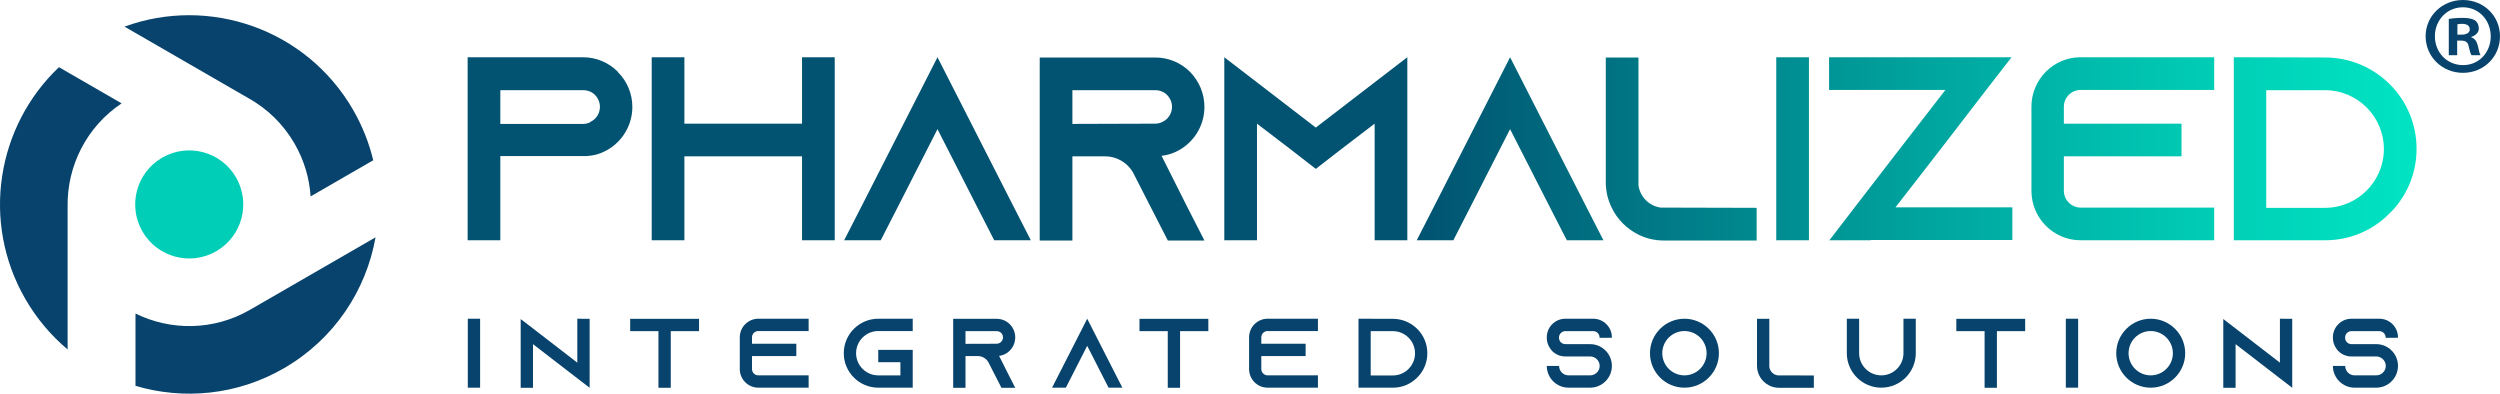
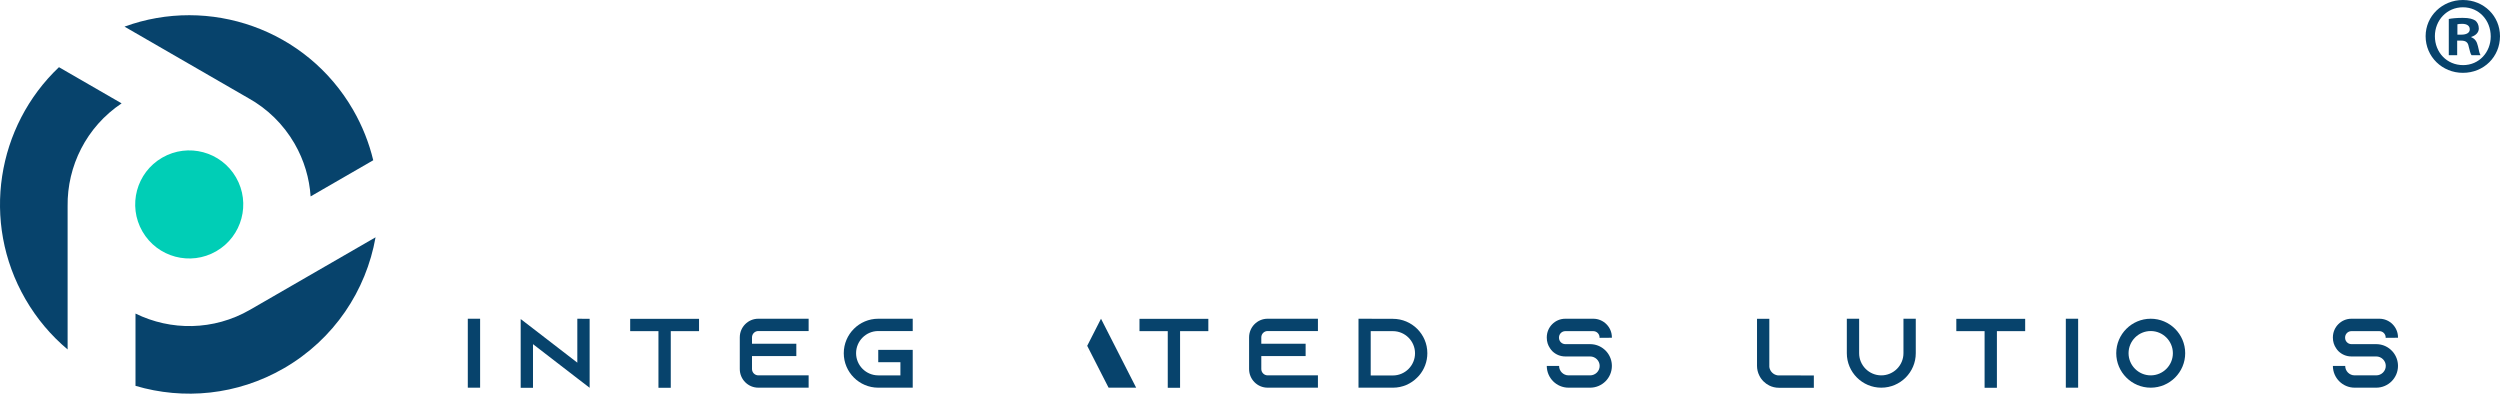
<svg xmlns="http://www.w3.org/2000/svg" viewBox="0 0 736.236 115.935">
  <defs>
    <linearGradient id="Unbenannter_Verlauf_6" data-name="Unbenannter Verlauf 6" x1="137.717" y1="43.845" x2="711.665" y2="43.845" gradientUnits="userSpaceOnUse">
      <stop offset=".488" stop-color="#025371" />
      <stop offset=".504" stop-color="#015874" />
      <stop offset=".744" stop-color="#00a39e" />
      <stop offset=".915" stop-color="#00d2b8" />
      <stop offset="1" stop-color="#00e4c3" />
    </linearGradient>
  </defs>
  <g id="Ebene_4" data-name="Ebene 4">
    <g>
      <path d="M137.765,114.169v-20.305h3.626v20.305h-3.626Z" style="fill: #07436c;" />
      <path d="M173.643,93.893v20.305l-3.626-2.784-13.053-10.065v12.85h-3.626v-20.246l3.626,2.784,13.053,10.065v-12.937l3.626.028Z" style="fill: #07436c;" />
      <path d="M205.862,93.893v3.626h-8.325v16.679h-3.626v-16.679h-8.325v-3.626h20.276Z" style="fill: #07436c;" />
      <path d="M221.46,99.346v1.886h13.053v3.626h-13.053v3.829c0,1.015.841,1.856,1.856,1.856h14.823v3.626h-14.823c-3.017,0-5.453-2.466-5.453-5.482v-9.341c0-3.017,2.437-5.481,5.453-5.481h14.823v3.625h-14.823c-1.015,0-1.856.842-1.856,1.856Z" style="fill: #07436c;" />
      <path d="M252.112,104.017c0,3.597,2.93,6.526,6.526,6.526h6.527v-3.887h-6.527v-3.626h10.153v11.139h-10.153c-5.598,0-10.152-4.555-10.152-10.152s4.554-10.152,10.152-10.152h10.153v3.625h-10.153c-3.597,0-6.526,2.93-6.526,6.527Z" style="fill: #07436c;" />
-       <path d="M297.124,110.572l1.856,3.625h-4.061l-1.856-3.625-1.943-3.801-.087-.174c-.638-1.044-1.77-1.74-3.075-1.74h-3.625v9.34h-3.626v-20.305h12.821c1.509,0,2.872.609,3.858,1.596.986,1.016,1.595,2.379,1.595,3.887,0,2.205-1.305,4.119-3.191,4.989-.493.232-1.015.377-1.566.436l2.901,5.772ZM293.527,101.231c.261,0,.522-.058.754-.174.667-.29,1.102-.957,1.102-1.683,0-.667-.348-1.131-.551-1.334-.232-.232-.667-.522-1.306-.522h-9.195v3.742l9.195-.029Z" style="fill: #07436c;" />
-       <path d="M330.532,114.169h-4.061l-1.856-3.626-4.438-8.702-4.438,8.702-1.856,3.626h-4.061l1.856-3.626,8.5-16.679,8.499,16.679,1.856,3.626Z" style="fill: #07436c;" />
+       <path d="M330.532,114.169h-4.061l-1.856-3.626-4.438-8.702-4.438,8.702-1.856,3.626l1.856-3.626,8.5-16.679,8.499,16.679,1.856,3.626Z" style="fill: #07436c;" />
      <path d="M355.848,93.893v3.626h-8.325v16.679h-3.626v-16.679h-8.325v-3.626h20.276Z" style="fill: #07436c;" />
      <path d="M371.446,99.346v1.886h13.053v3.626h-13.053v3.829c0,1.015.841,1.856,1.856,1.856h14.823v3.626h-14.823c-3.017,0-5.453-2.466-5.453-5.482v-9.341c0-3.017,2.437-5.481,5.453-5.481h14.823v3.625h-14.823c-1.015,0-1.856.842-1.856,1.856Z" style="fill: #07436c;" />
      <path d="M410.192,93.893c5.599,0,10.152,4.525,10.152,10.124,0,2.494-.898,4.786-2.407,6.556-.174.202-.377.405-.58.608-1.827,1.856-4.352,2.988-7.136,2.988h-10.152v-20.305l10.123.028ZM403.665,110.572h6.526c3.597,0,6.526-2.93,6.526-6.527s-2.93-6.526-6.526-6.526h-6.526v13.054Z" style="fill: #07436c;" />
      <path d="M471.064,99.491v-.116c0-1.015-.841-1.856-1.856-1.856h-8.238c-1.015,0-1.856.842-1.856,1.856v.116c0,1.016.842,1.856,1.856,1.856h7.31c1.886,0,3.568.812,4.729,2.089.087.087.146.174.232.261.899,1.103,1.45,2.523,1.45,4.061,0,3.539-2.872,6.411-6.411,6.411h-6.353c-3.538,0-6.41-2.872-6.41-6.411h3.626c0,1.538,1.247,2.785,2.784,2.785h6.353c1.538,0,2.814-1.247,2.814-2.785s-1.276-2.784-2.814-2.784h-7.31c-1.479,0-2.813-.58-3.8-1.537-.261-.262-.493-.552-.696-.87-.608-.871-.957-1.944-.957-3.104v-.116c0-3.017,2.437-5.481,5.453-5.481h8.238c3.017,0,5.482,2.465,5.482,5.481v.116l-3.626.029Z" style="fill: #07436c;" />
-       <path d="M506.213,104.017c0,5.598-4.555,10.152-10.153,10.152s-10.152-4.555-10.152-10.152,4.555-10.152,10.152-10.152,10.153,4.554,10.153,10.152ZM502.587,104.017c0-3.598-2.93-6.527-6.527-6.527s-6.526,2.93-6.526,6.527,2.93,6.526,6.526,6.526,6.527-2.93,6.527-6.526Z" style="fill: #07436c;" />
      <path d="M534.168,110.572v3.625h-10.298c-1.016,0-1.973-.231-2.843-.667-1.276-.638-2.32-1.682-2.93-2.958-.435-.871-.667-1.828-.667-2.843v-13.837h3.626v14.185c.174,1.276,1.189,2.292,2.466,2.466l10.646.029Z" style="fill: #07436c;" />
      <path d="M564.184,93.864v10.152c0,5.598-4.555,10.152-10.153,10.152s-10.152-4.555-10.152-10.152v-10.152h3.626v10.152c0,3.597,2.93,6.526,6.526,6.526s6.527-2.93,6.527-6.526v-10.152h3.626Z" style="fill: #07436c;" />
      <path d="M596.402,93.893v3.626h-8.325v16.679h-3.626v-16.679h-8.325v-3.626h20.276Z" style="fill: #07436c;" />
      <path d="M608.374,114.169v-20.305h3.626v20.305h-3.626Z" style="fill: #07436c;" />
      <path d="M643.527,104.017c0,5.598-4.554,10.152-10.152,10.152s-10.152-4.555-10.152-10.152,4.554-10.152,10.152-10.152,10.152,4.554,10.152,10.152ZM639.901,104.017c0-3.598-2.93-6.527-6.526-6.527s-6.526,2.93-6.526,6.527,2.93,6.526,6.526,6.526,6.526-2.93,6.526-6.526Z" style="fill: #07436c;" />
-       <path d="M675.05,93.893v20.305l-3.626-2.784-13.053-10.065v12.85h-3.626v-20.246l3.626,2.784,13.053,10.065v-12.937l3.626.028Z" style="fill: #07436c;" />
      <path d="M702.569,99.491v-.116c0-1.015-.841-1.856-1.856-1.856h-8.238c-1.015,0-1.856.842-1.856,1.856v.116c0,1.016.842,1.856,1.856,1.856h7.31c1.886,0,3.568.812,4.729,2.089.087.087.146.174.232.261.899,1.103,1.45,2.523,1.45,4.061,0,3.539-2.872,6.411-6.411,6.411h-6.353c-3.538,0-6.41-2.872-6.41-6.411h3.626c0,1.538,1.247,2.785,2.784,2.785h6.353c1.538,0,2.814-1.247,2.814-2.785s-1.276-2.784-2.814-2.784h-7.31c-1.479,0-2.813-.58-3.8-1.537-.261-.262-.493-.552-.696-.87-.608-.871-.957-1.944-.957-3.104v-.116c0-3.017,2.437-5.481,5.453-5.481h8.238c3.017,0,5.482,2.465,5.482,5.481v.116l-3.626.029Z" style="fill: #07436c;" />
    </g>
-     <path d="M181.99,21.246c2.618,2.618,4.235,6.237,4.235,10.241,0,5.852-3.465,10.934-8.469,13.243-1.309.616-2.695,1.001-4.158,1.154h-.462v.077h-25.793v24.793h-9.625V16.857h33.955c4.004,0,7.623,1.617,10.241,4.235l.077.153ZM173.752,35.953c1.771-.771,2.926-2.541,2.926-4.466,0-1.771-.924-3.003-1.463-3.542-.616-.616-1.771-1.386-3.465-1.386h-24.408v9.933h24.408c.693,0,1.386-.154,2.002-.463v-.076ZM245.822,16.857v53.897h-9.625v-24.716h-34.648v24.716h-9.625V16.857h9.625v19.558h34.648v-19.558h9.625ZM303.571,70.755h-10.779l-4.928-9.624-11.78-23.1-11.78,23.1-4.928,9.624h-10.779l4.928-9.624,22.56-44.273,22.56,44.273,4.928,9.624ZM349.771,61.207l4.928,9.625h-10.779l-4.928-9.625-5.159-10.086-.231-.462c-1.694-2.772-4.697-4.62-8.161-4.62h-9.625v24.793h-9.625V16.935h34.032c4.003,0,7.623,1.617,10.24,4.235,2.618,2.694,4.235,6.313,4.235,10.317,0,5.852-3.465,10.934-8.47,13.243-1.309.616-2.695,1.001-4.158,1.154l7.7,15.322ZM340.223,36.415c.693,0,1.386-.154,2.001-.462,1.771-.771,2.926-2.541,2.926-4.466,0-1.771-.924-3.003-1.463-3.542-.616-.616-1.771-1.386-3.464-1.386h-24.408v9.933l24.408-.077ZM414.449,16.857v53.897h-9.624v-34.34l-9.471,7.237-7.854,6.083-7.854-6.083-9.471-7.237v34.34h-9.625V16.857l9.625,7.392,17.324,13.32,17.324-13.32,9.624-7.392ZM472.199,70.755h-10.779l-4.928-9.624-11.78-23.1-11.781,23.1-4.928,9.624h-10.779l4.928-9.624,22.561-44.273,22.56,44.273,4.928,9.624ZM517.321,61.207v9.625h-27.334c-2.694,0-5.235-.616-7.545-1.771-3.388-1.693-6.16-4.466-7.776-7.854-1.155-2.31-1.771-4.851-1.771-7.545V16.935h9.625v37.651c.462,3.388,3.156,6.082,6.544,6.545l28.258.076ZM523.098,70.755V16.857h9.625v53.897h-9.625ZM592.625,61.054v9.624h-41.654l-.077.077h-12.165l.077-.077,7.392-9.624,13.243-17.17,6.082-7.854,7.392-9.547h-34.263v-9.625h53.743l-7.469,9.625-13.397,17.401-6.082,7.854-7.238,9.316h34.417ZM607.796,31.41v5.005h34.647v9.624h-34.647v10.164c0,2.694,2.232,4.928,4.928,4.928h39.345v9.624h-39.345c-8.008,0-14.476-6.545-14.476-14.552v-24.793c0-8.008,6.468-14.553,14.476-14.553h39.345v9.625h-39.345c-2.695,0-4.928,2.232-4.928,4.928ZM684.717,16.935c14.86,0,26.948,12.012,26.948,26.872,0,6.621-2.387,12.704-6.391,17.4-.462.539-1.001,1.078-1.54,1.617-4.851,4.928-11.55,7.931-18.94,7.931h-26.949V16.857l26.872.077ZM667.393,61.207h17.324c9.547,0,17.323-7.776,17.323-17.323s-7.776-17.324-17.323-17.324h-17.324v34.647Z" style="fill: url(#Unbenannter_Verlauf_6);" />
    <path d="M736.236,10.66c0,6.045-4.746,10.789-10.921,10.789-6.11,0-10.985-4.744-10.985-10.789,0-5.916,4.875-10.66,10.985-10.66,6.175,0,10.921,4.744,10.921,10.66ZM717.061,10.66c0,4.744,3.51,8.516,8.32,8.516,4.68,0,8.125-3.771,8.125-8.451,0-4.746-3.445-8.58-8.19-8.58s-8.255,3.834-8.255,8.516ZM723.625,16.25h-2.47V5.59c.976-.195,2.341-.326,4.095-.326,2.016,0,2.926.326,3.705.781.586.455,1.041,1.299,1.041,2.34,0,1.17-.91,2.08-2.211,2.471v.129c1.041.391,1.625,1.17,1.951,2.6.324,1.625.52,2.275.779,2.666h-2.665c-.325-.391-.521-1.365-.845-2.6-.195-1.17-.846-1.691-2.211-1.691h-1.17v4.291ZM723.691,10.205h1.17c1.365,0,2.47-.455,2.47-1.561,0-.975-.715-1.625-2.274-1.625-.65,0-1.104.064-1.365.131v3.055Z" style="fill: #07436c;" />
  </g>
  <g id="Ebene_5" data-name="Ebene 5">
    <path d="M110.598,69.885c-2.767,15.648-12.172,30.009-27.01,38.577-13.779,7.955-29.542,9.355-43.683,5.17v-21.29c10.359,5.089,22.984,5.088,33.731-1.116l36.962-21.34h0Z" style="fill: #07436c; fill-rule: evenodd;" />
    <path d="M36.664,7.842c24.947-9.115,53.582.711,67.319,24.505,2.749,4.76,4.711,9.759,5.934,14.845l-18.444,10.649c-.348-5.31-1.886-10.623-4.726-15.543-3.351-5.804-8.083-10.313-13.539-13.358L36.664,7.841h0Z" style="fill: #07436c; fill-rule: evenodd;" />
    <path d="M7.473,88.066C-5.672,65.297-.919,37.11,17.364,19.786l18.45,10.653c-10.373,6.925-16.065,18.487-15.902,30.297v42.173c-4.852-4.068-9.088-9.04-12.438-14.842h0Z" style="fill: #07436c; fill-rule: evenodd;" />
    <path d="M41.946,68.164c-4.395-7.612-1.787-17.345,5.825-21.739,7.611-4.395,17.345-1.787,21.739,5.825,4.394,7.611,1.786,17.344-5.826,21.739-7.611,4.394-17.345,1.787-21.739-5.825h0Z" style="fill: #00ceb6; fill-rule: evenodd;" />
  </g>
</svg>